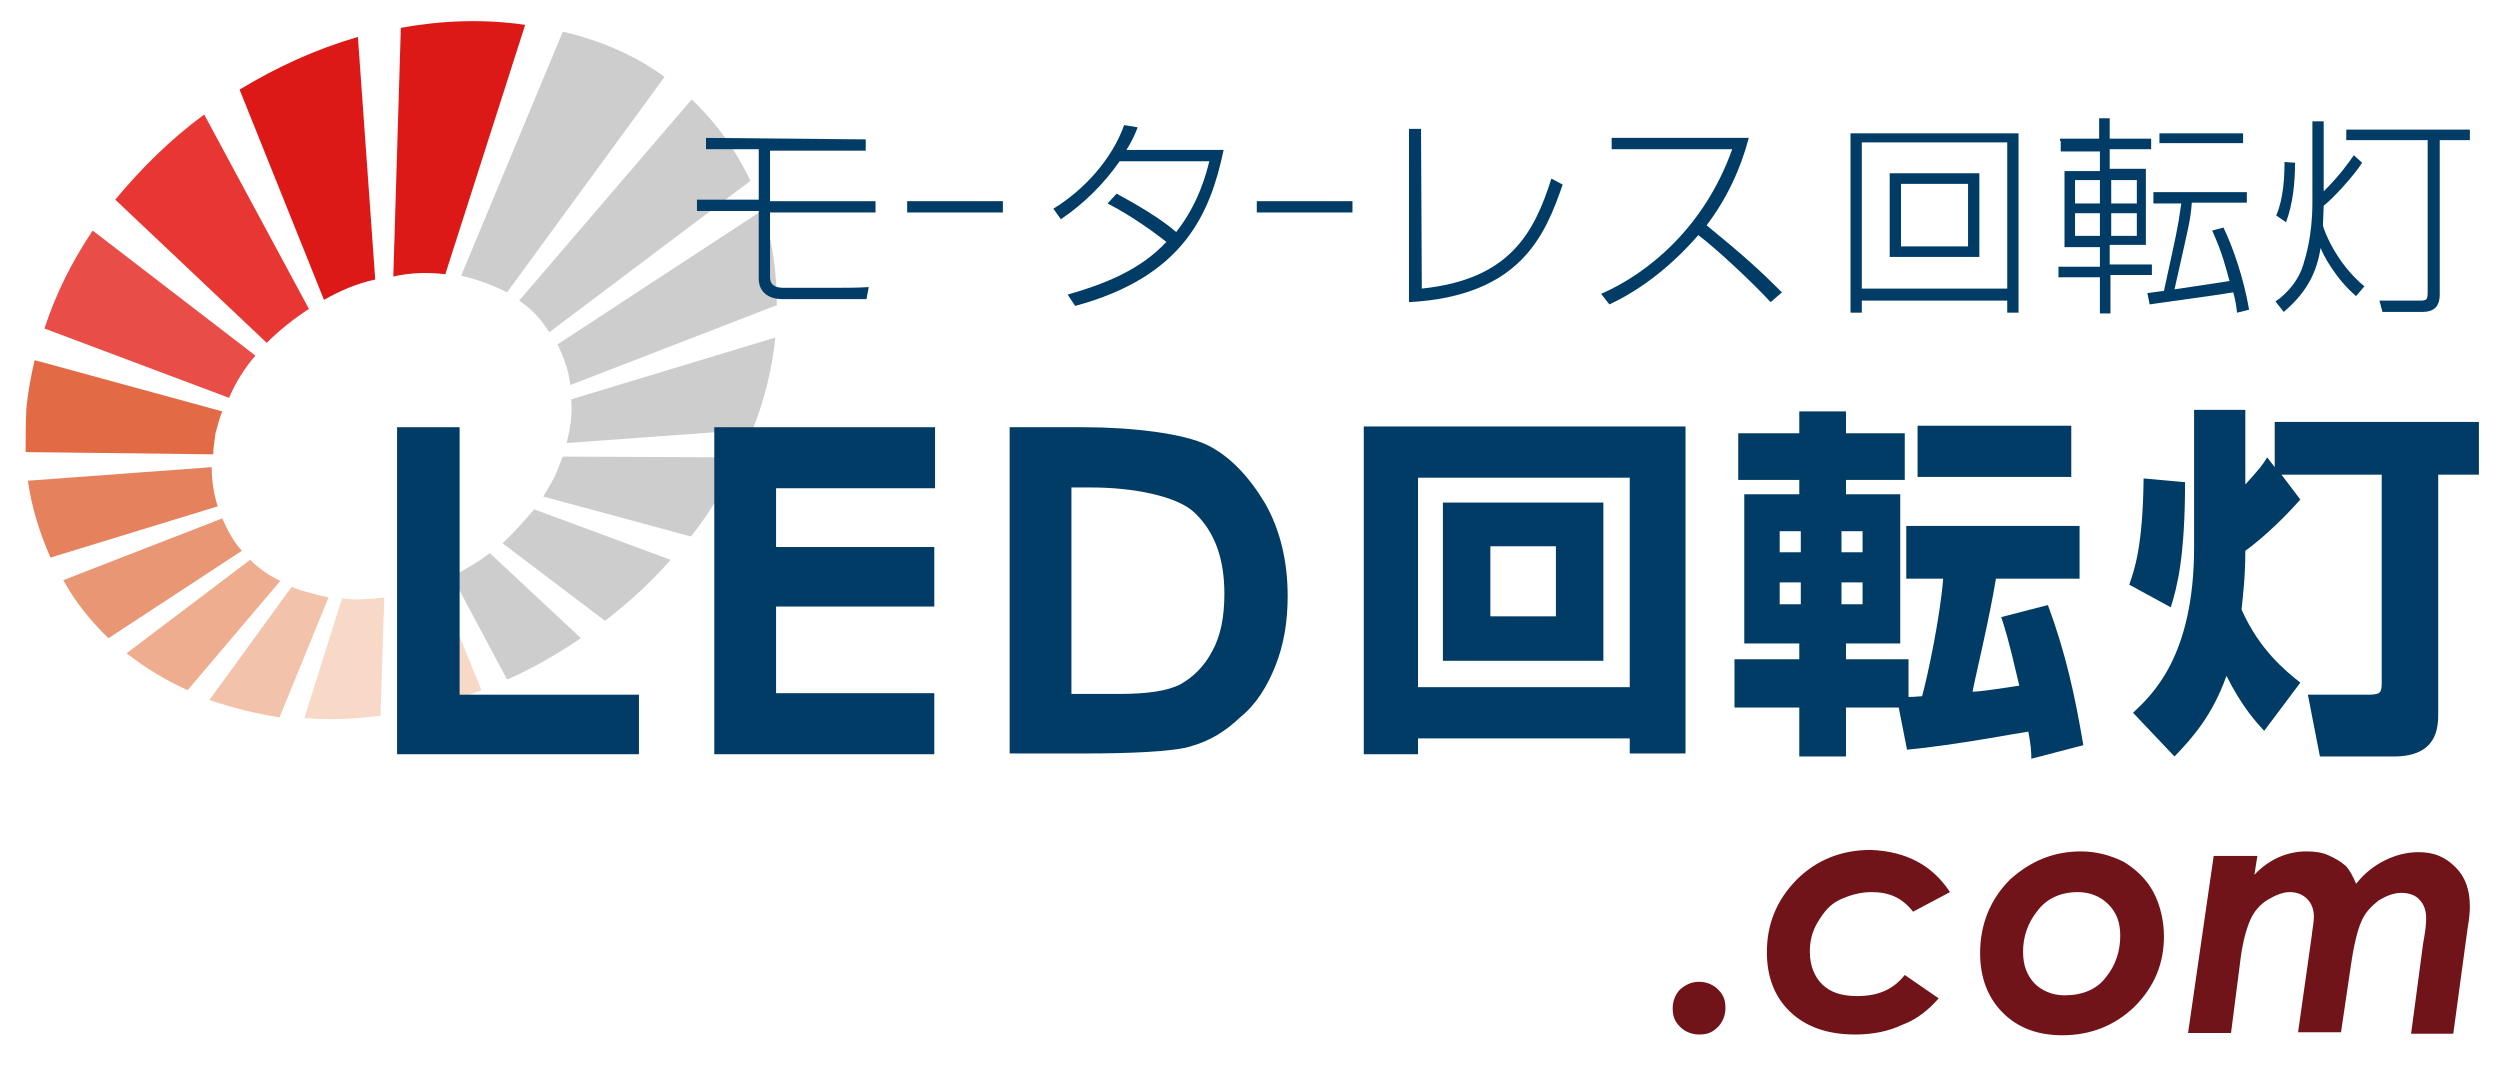
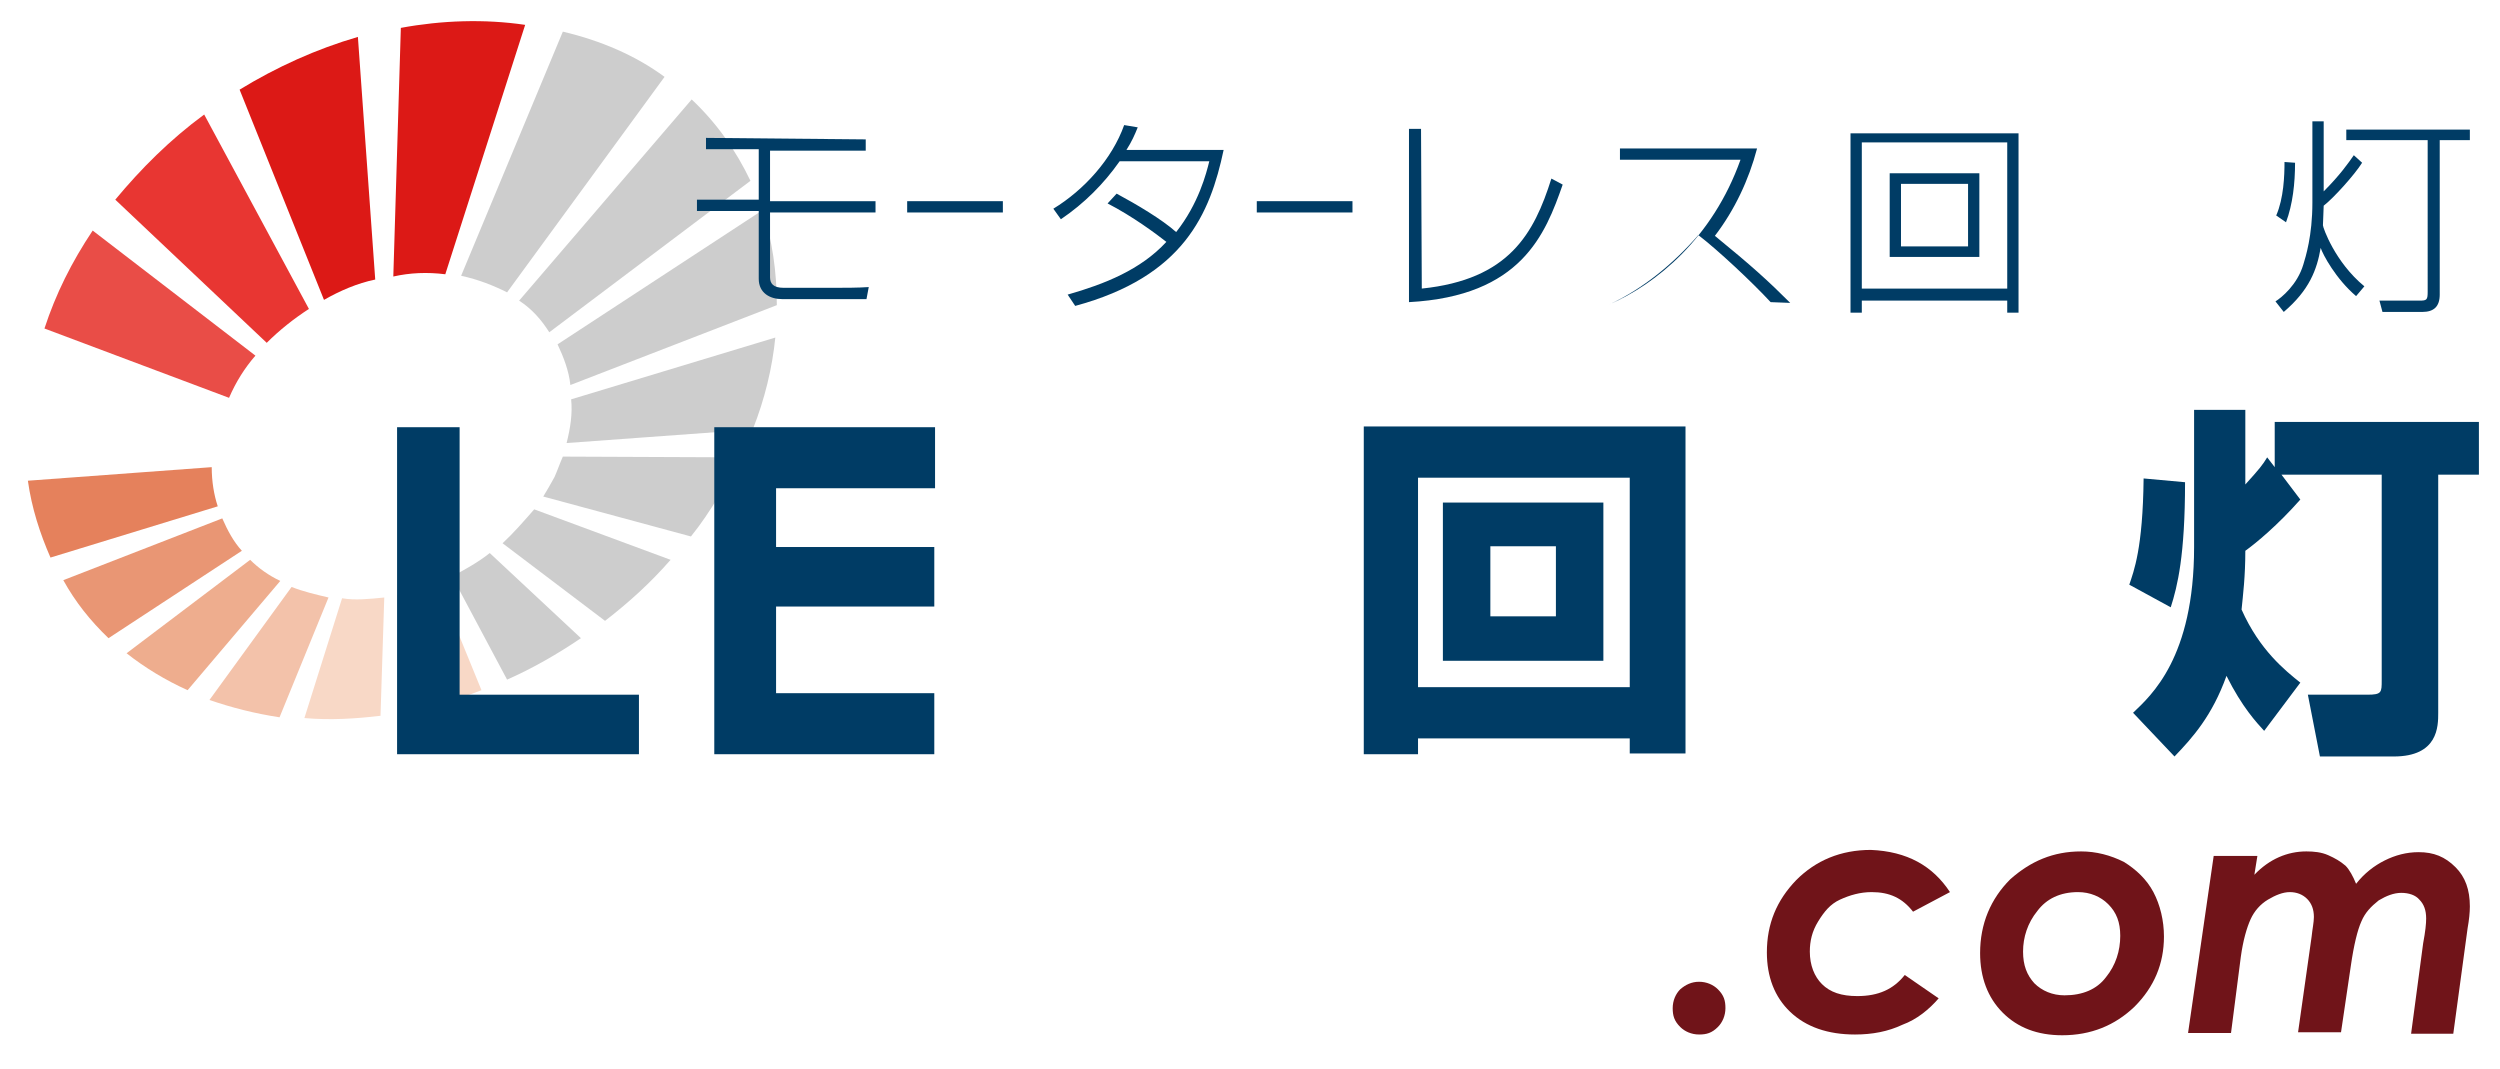
<svg xmlns="http://www.w3.org/2000/svg" version="1.0" id="レイヤー_1" x="0px" y="0px" viewBox="0 0 331.8 141.9" style="enable-background:new 0 0 331.8 141.9;" xml:space="preserve">
  <style type="text/css">
	.st0{fill:#CDCDCD;}
	.st1{fill:#E5815C;}
	.st2{fill:#E26B46;}
	.st3{fill:#F8D8C6;}
	.st4{fill:#EEAD8E;}
	.st5{fill:#E99674;}
	.st6{fill:#DC1916;}
	.st7{fill:#E83632;}
	.st8{fill:#E94D47;}
	.st9{fill:#F3C2AA;}
	.st10{fill:#701419;}
	.st11{fill:#003C65;}
</style>
  <g>
    <path class="st0" d="M72.9,44.1l26.7-20.1c-1.9-4-4.5-7.7-7.8-10.8L68.9,39.9C70.6,41,71.9,42.5,72.9,44.1z" />
    <path class="st0" d="M66.7,72.1l13.6,10.3c3.1-2.4,6-5,8.7-8.1l-18.1-6.7C69.5,69.2,68.2,70.7,66.7,72.1z" />
    <path class="st0" d="M75.2,58.8L99.9,57c1.6-4,2.6-8.2,3-12.2L75.8,53C76,54.9,75.7,56.8,75.2,58.8z" />
    <path class="st1" d="M28.1,62L3.7,63.8c0.5,3.6,1.6,7,3,10.2l22.2-6.8C28.4,65.7,28.1,63.9,28.1,62z" />
-     <path class="st2" d="M28.6,57.5c0.3-1,0.5-2,0.9-2.9L4.6,47.8c-0.5,2.1-0.9,4.3-1.1,6.4c-0.1,2-0.1,3.9-0.1,5.8l24.9,0.3   C28.3,59.4,28.5,58.4,28.6,57.5z" />
    <path class="st0" d="M75.7,51.1l27.4-10.6c0-4.4-0.6-8.6-1.9-12.6L74,45.7C74.8,47.4,75.5,49.2,75.7,51.1z" />
    <path class="st0" d="M73.6,63.3c-0.5,0.9-1,1.8-1.5,2.6l19.6,5.3c1.3-1.6,2.5-3.4,3.6-5.2s2-3.5,2.9-5.3l-23.5-0.1   C74.3,61.5,74,62.4,73.6,63.3z" />
    <path class="st3" d="M45.4,79.4l-5,15.9c3.4,0.3,6.7,0.1,10.1-0.3l0.5-15.7C49,79.5,47.1,79.7,45.4,79.4z" />
    <path class="st4" d="M33.2,74.3L16.8,86.7c2.4,1.9,5.2,3.6,8.1,4.9l12.3-14.5C35.7,76.4,34.3,75.4,33.2,74.3z" />
    <path class="st3" d="M52.7,79l1,15.5c3.4-0.6,6.9-1.6,10.2-2.9l-5.8-14.2C56.5,78,54.6,78.7,52.7,79z" />
    <path class="st5" d="M29.5,68.8L8.4,77c1.6,2.9,3.6,5.4,6,7.7l17.7-11.6C31,71.9,30.2,70.4,29.5,68.8z" />
    <path class="st0" d="M60,76.5l7.3,13.7c3.4-1.5,6.7-3.4,9.8-5.5L65,73.4C63.5,74.6,61.7,75.6,60,76.5z" />
    <path class="st6" d="M59.1,36.4L69.7,3.3c-5.4-0.8-11.1-0.6-16.5,0.4l-1,33C54.4,36.2,56.7,36.1,59.1,36.4z" />
    <path class="st7" d="M41,41L27.1,15.2c-4.5,3.3-8.4,7.2-11.8,11.3l20.1,19C37.1,43.8,39,42.3,41,41z" />
    <path class="st6" d="M49.8,37.1L47.5,4.9c-5.5,1.6-10.8,4-15.7,7L43,39.8C45.1,38.6,47.4,37.6,49.8,37.1z" />
    <path class="st8" d="M33.9,47.2L12.3,30.6c-2.8,4.2-4.9,8.4-6.4,13l24.5,9.2C31.3,50.7,32.5,48.8,33.9,47.2z" />
    <path class="st9" d="M38.7,77.9l-10.9,15c2.9,1,6,1.8,9.3,2.3l6.5-15.9C41.9,78.9,40.2,78.5,38.7,77.9z" />
    <path class="st0" d="M67.3,38.8l20.9-28.6c-3.8-2.8-8.4-4.8-13.5-6L61.2,36.6C63.5,37.1,65.5,37.9,67.3,38.8z" />
  </g>
  <g>
    <g>
      <path class="st10" d="M225.5,130.3c1,0,1.9,0.4,2.5,1c0.8,0.8,1,1.5,1,2.5s-0.4,1.9-1,2.5c-0.8,0.8-1.5,1-2.5,1s-1.9-0.4-2.5-1    c-0.8-0.8-1-1.5-1-2.5s0.4-1.9,1-2.5C223.7,130.7,224.5,130.3,225.5,130.3z" />
      <path class="st10" d="M258.8,118.4l-4.9,2.6c-1.4-1.8-3.1-2.6-5.5-2.6c-1.5,0-2.9,0.4-4.2,1c-1.3,0.6-2.1,1.6-2.9,2.9    c-0.8,1.3-1.1,2.6-1.1,4c0,1.8,0.6,3.3,1.6,4.3c1.1,1.1,2.6,1.6,4.7,1.6c2.8,0,4.8-0.9,6.3-2.8l4.5,3.1c-1.3,1.5-2.9,2.8-4.8,3.5    c-1.9,0.9-4,1.3-6.3,1.3c-3.6,0-6.5-1-8.6-3c-2.1-2-3.1-4.7-3.1-7.9c0-3.8,1.3-6.9,3.9-9.6c2.6-2.6,5.9-4,9.9-4    C253.1,113,256.5,114.9,258.8,118.4z" />
      <path class="st10" d="M276.2,113c2,0,3.9,0.5,5.7,1.4c1.6,1,3,2.3,3.9,4s1.4,3.8,1.4,5.9c0,3.6-1.3,6.7-3.9,9.3    c-2.6,2.5-5.8,3.8-9.6,3.8c-3.3,0-5.9-1-7.9-3c-2-2-3-4.7-3-7.9c0-3.9,1.4-7.2,4-9.8C269.5,114.3,272.5,113,276.2,113z     M275.8,118.4c-2.4,0-4.2,0.9-5.4,2.5c-1.3,1.6-1.9,3.5-1.9,5.4c0,1.8,0.5,3.1,1.5,4.2c1,1,2.4,1.6,4,1.6c2.4,0,4.3-0.8,5.5-2.4    c1.3-1.6,1.9-3.5,1.9-5.5c0-1.8-0.5-3.1-1.6-4.2C278.8,119,277.4,118.4,275.8,118.4z" />
      <path class="st10" d="M293.8,113.6h5.8l-0.4,2.5c2-2.1,4.4-3.1,6.9-3.1c1,0,2,0.1,2.9,0.5c0.9,0.4,1.6,0.8,2.3,1.4    c0.5,0.5,1,1.4,1.4,2.4c1.1-1.4,2.4-2.4,3.8-3.1s2.9-1.1,4.5-1.1c2,0,3.5,0.6,4.9,2c1.3,1.3,1.9,3,1.9,5.2c0,0.8-0.1,1.8-0.3,2.9    l-1.9,14H320l1.6-12c0.3-1.6,0.4-2.6,0.4-3.3c0-1.1-0.3-1.9-0.9-2.5c-0.5-0.6-1.4-0.9-2.4-0.9s-2,0.4-3,1c-1,0.8-1.8,1.6-2.3,2.8    c-0.5,1.1-1,3.1-1.4,5.9l-1.3,8.8h-5.7l1.8-12.7c0.1-1,0.3-1.9,0.3-2.6c0-1-0.3-1.8-0.9-2.4c-0.6-0.6-1.4-0.9-2.3-0.9    c-0.9,0-1.9,0.4-2.9,1s-1.8,1.5-2.3,2.6c-0.5,1.1-1,2.8-1.3,5l-1.3,10.1h-5.7L293.8,113.6z" />
    </g>
    <g>
      <path class="st11" d="M52.7,56.7H61v35.5h23.8v7.9H52.7V56.7z" />
      <path class="st11" d="M94.8,56.7h29.3v8.1h-21.1v7.8h21v7.9h-21V92h21v8.1H94.8V56.7z" />
-       <path class="st11" d="M134,56.7h9.8c6.3,0,13.3,0.8,16.5,2.4c3,1.5,5.5,4.2,7.6,7.7c2,3.5,3,7.7,3,12.3c0,3.4-0.5,6.4-1.6,9.2    c-1.1,2.8-2.6,5.2-4.7,6.9c-2,1.9-4,3.1-6.4,3.8c-2.3,0.8-8.7,1-14.2,1H134C134,100,134,56.7,134,56.7z M142.2,64.7v27.4h6.3    c3.8,0,6.5-0.4,8.2-1.3c1.6-0.9,3.1-2.3,4.2-4.4c1.1-2,1.6-4.5,1.6-7.6c0-4.7-1.3-8.2-3.9-10.7c-2.3-2.3-8.4-3.4-13.6-3.4    C145,64.7,142.2,64.7,142.2,64.7z" />
      <path class="st11" d="M216.3,98h-28.1v2.1h-7.2V56.6h42.7V100h-7.4V98z M216.3,63.4h-28.1v27.8h28.1V63.4z M191.5,66.7h21.3v21    h-21.3V66.7z M197.8,81.8h8.7v-9.3h-8.7V81.8z" />
-       <path class="st11" d="M252,93.9h-7v6.5h-6.2v-6.5h-8.6v-6.4h8.6v-2.1h-7.3V65.6h7.3v-1.9h-8.1v-6.2h8.1v-2.9h6.2v2.9h7.8v6.2h-7.8    v1.9h7.2v19.8h-7.2v2.1h8.3v5c0.4,0,0.6,0,1.8-0.1c0.8-2.9,2.4-10.6,2.8-15.6h-4.9v-7H276v7h-11.1c-0.9,5.5-2.8,13.3-3.1,15    c0.9,0,3.6-0.4,6.2-0.8c-1.5-6.5-2-7.9-2.4-9.1l6.2-1.6c2.4,6.5,3.6,12.1,4.7,18.6l-6.9,1.8c0-1.1-0.1-2-0.4-3.6    c-0.9,0.1-9.7,1.8-16.1,2.4L252,93.9z M236.2,70.5v2.8h2.8v-2.8C239.1,70.5,236.2,70.5,236.2,70.5z M236.2,77.3v2.9h2.8v-2.9    C239.1,77.3,236.2,77.3,236.2,77.3z M244.4,70.5v2.8h2.8v-2.8H244.4z M244.4,77.3v2.9h2.8v-2.9C247.2,77.3,244.4,77.3,244.4,77.3z     M274.9,56.5v6.8h-20.4v-6.8H274.9z" />
      <path class="st11" d="M290,64c0,9.7-1,13.8-1.9,16.6l-5.5-3c0.6-1.8,1.8-4.8,1.9-14.1L290,64z M302.8,63l2.5,3.3    c-3,3.4-5.9,5.8-7.3,6.8c0,3.4-0.3,5.8-0.5,7.8c2.4,5.4,5.8,8.1,7.8,9.7l-4.8,6.4c-1-1.1-2.9-3.1-5-7.3c-1.9,5.3-4.5,8.2-6.9,10.7    l-5.5-5.8c2.4-2.3,8.1-7.3,8.1-22V54.4h6.8v9.9c1.9-2.1,2.3-2.6,2.9-3.6l1,1.3v-6h27.1v7h-5.4v31.6c0,1.8,0,5.8-5.9,5.8h-9.8    l-1.6-8.2h7.9c1.9,0,1.9-0.3,1.9-1.9V63H302.8z" />
    </g>
  </g>
  <path class="st11" d="M266.4,18.9v19.4h-19.3V18.9H266.4z M245.6,17.7v23.8h1.5v-1.6h19.3v1.6h1.5V17.7H245.6z M250.8,23v11.1h11.9  V23H250.8z M261.2,24.4v8.3h-8.9v-8.3H261.2z" />
-   <path class="st11" d="M278.7,27h-3.3v-3.1h3.3V27z M273.5,18.7v1.4h5.2v2.6H274v10.1h4.7v2.6h-5.5v1.4h5.5v4.8h1.4v-5.1h5.5v-1.4  H280v-2.6h4.8V22.4H280v-2.6h5.5v-1.4H280v-2.7h-1.4v2.7h-5.2V18.7z M278.7,31.3h-3.3v-3h3.3V31.3z M283.6,27h-3.4v-3.1h3.4V27z   M283.6,31.3h-3.4v-3h3.4V31.3z M293.6,30.6c1.4,3.1,1.8,4.9,2.3,6.7c-2.5,0.4-3.4,0.5-7.3,1.1c1.9-8.5,2.1-9,2.3-11.5h7.3v-1.4  h-12.4V27h3.7c-0.5,3.6-0.7,4.2-2.3,11.6l-2.2,0.3l0.3,1.5c1.9-0.3,8.8-1.2,11.1-1.6c0.3,1.1,0.4,1.8,0.5,2.7l1.6-0.4  c-0.7-4.1-2.1-8.2-3.4-10.9L293.6,30.6z M297.7,17.7h-11.1V19h11.1V17.7z" />
  <path class="st11" d="M312.7,39.3c-2.7-2.3-4.4-5.5-4.7-6.4l0,0c-0.5,2.9-1.5,5.6-4.9,8.5l-1.1-1.4c0.8-0.5,2.9-2.2,3.7-4.9  c0.3-1,1.2-3.8,1.2-8.2V16.1h1.5v9.3c2.2-2.2,3.3-3.8,4-4.8l1.1,1c-1,1.6-3.8,4.7-5.1,5.7c0,0.4-0.1,2.3-0.1,2.6  c0,0.3,1.6,4.9,5.5,8.1L312.7,39.3z M302.1,28.6c1-2.3,1.1-5.3,1.1-7.1l1.4,0.1c0,2.7-0.3,5.5-1.2,7.9L302.1,28.6z M327.8,18.6h-4  v20.5c0,1.6-0.8,2.3-2.3,2.3h-5.3l-0.4-1.5h5.3c1,0,1.1-0.1,1.1-1.2V18.6h-10.8v-1.4h16.4V18.6L327.8,18.6z" />
  <path class="st11" d="M114.9,18.5V20h-12.7v6.7h14v1.5h-14v8.6c0,0.8,0.4,1.4,1.8,1.4h6.6c1.4,0,3.3,0,4.7-0.1l-0.3,1.6h-11.2  c-1.6,0-3.1-0.8-3.1-2.7V28h-8.2v-1.5h8.2v-6.7h-7v-1.5L114.9,18.5L114.9,18.5z" />
  <path class="st11" d="M148.2,25.7c2.6,1.4,6,3.4,7.9,5.1c3-3.8,4-7.8,4.4-9.4h-11.9c-2.1,3-4.7,5.6-7.8,7.7l-1-1.4  c4.1-2.5,7.8-6.6,9.4-11.1l1.8,0.3c-0.4,1-0.8,1.9-1.5,3h12.9c-1.8,8.5-5.3,16.8-19.7,20.7l-1-1.5c4.9-1.4,9.7-3.3,13.1-7  c-1.4-1.1-4.5-3.4-7.8-5.1L148.2,25.7z" />
  <path class="st11" d="M188.7,38.3c11.6-1.2,14.9-7.3,17.2-14.6l1.5,0.8c-2.3,6.6-5.5,14.8-20.4,15.6v-23h1.6L188.7,38.3L188.7,38.3z  " />
-   <path class="st11" d="M235,40.1c-2.5-2.7-7.1-7-9.6-8.9c-3.3,3.8-7.3,7.1-11.8,9.2l-1.1-1.4c6.2-2.7,13.7-8.8,17.4-19.2h-16v-1.5  h18.2c-1.1,4.2-3,8.2-5.6,11.6c4.9,4,7.1,6,10,8.9L235,40.1z" />
+   <path class="st11" d="M235,40.1c-2.5-2.7-7.1-7-9.6-8.9c-3.3,3.8-7.3,7.1-11.8,9.2c6.2-2.7,13.7-8.8,17.4-19.2h-16v-1.5  h18.2c-1.1,4.2-3,8.2-5.6,11.6c4.9,4,7.1,6,10,8.9L235,40.1z" />
  <rect x="120.4" y="26.7" class="st11" width="12.7" height="1.5" />
  <rect x="166.8" y="26.7" class="st11" width="12.7" height="1.5" />
</svg>